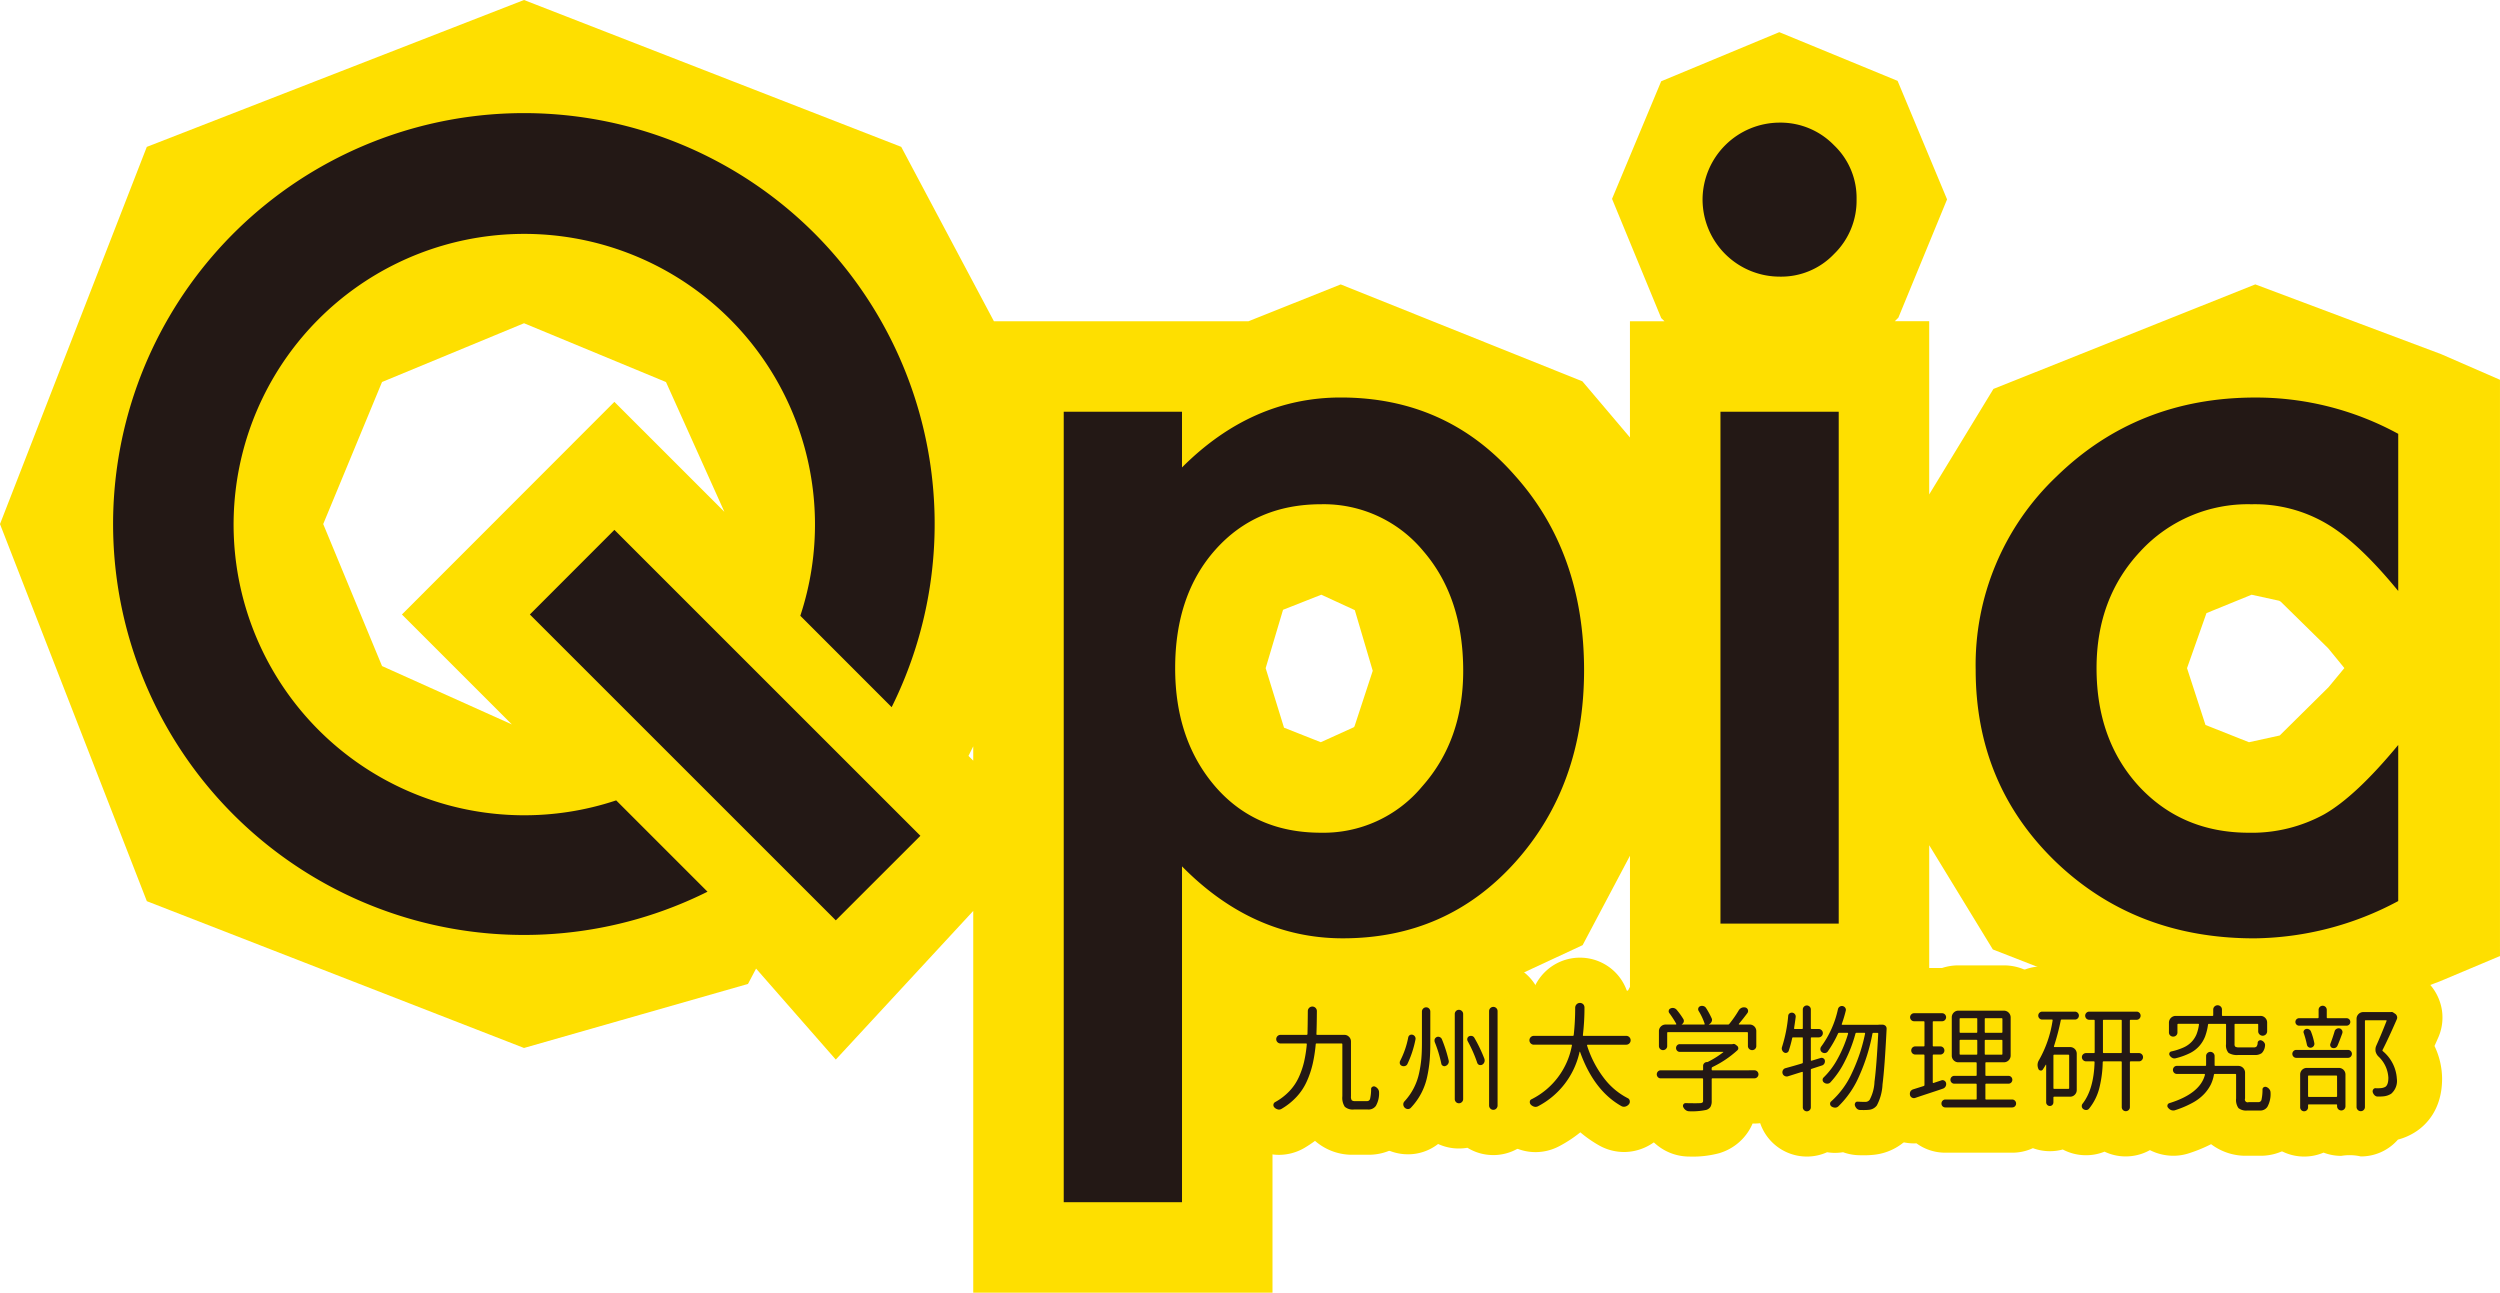
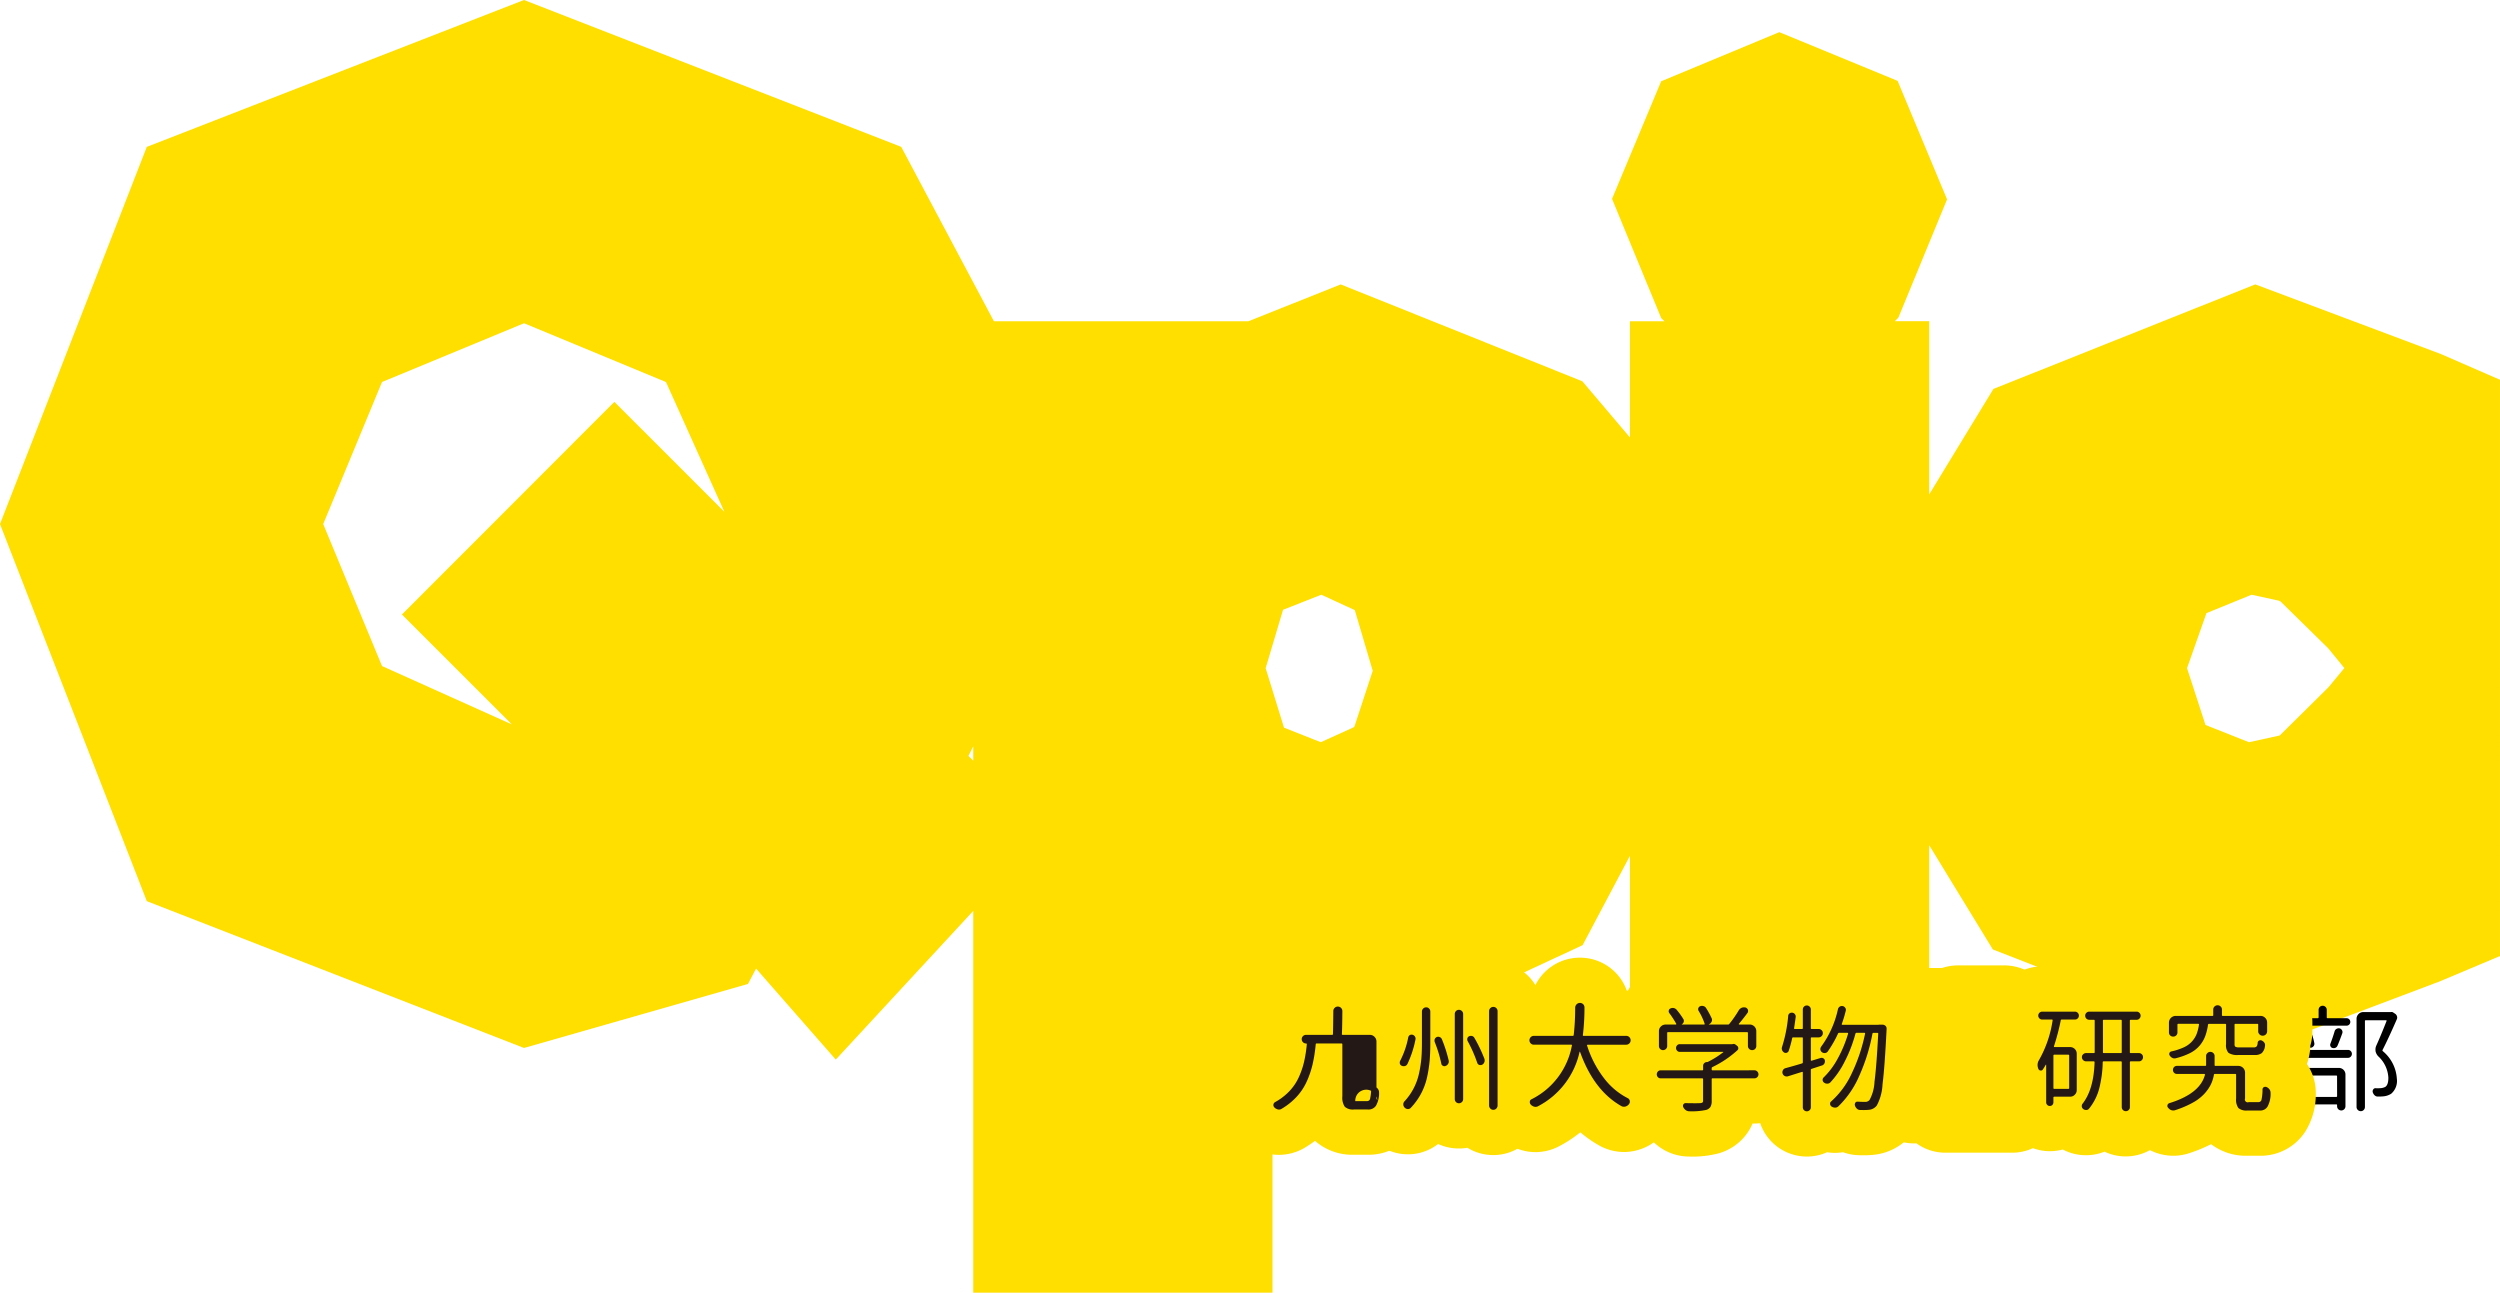
<svg xmlns="http://www.w3.org/2000/svg" width="442.045" height="228.567" viewBox="0 0 442.045 228.567">
  <defs>
    <style>
      .cls-1 {
        fill: #fedf00;
      }

      .cls-2 {
        fill: #231815;
      }
    </style>
  </defs>
  <title>qpic_logo</title>
  <g id="レイヤー_2" data-name="レイヤー 2">
    <g id="ヘッダーテキスト">
      <path class="cls-1" d="M172.087,228.567v-67.5l-24.305,26.286-14.093-16.09-1.432,2.716L92.653,185.3,25.965,159.346,0,92.663,25.958,25.971,92.653,0l66.7,25.969L175.74,56.8h45.021l16.3-6.511,42.729,17.133,8.415,9.93V56.8h6.1l-.574-.56-8.693-21.077,8.69-20.792,20.883-8.684L335.53,14.3l8.746,20.953-8.611,20.917-.636.628h6.089V87.421l11.359-18.653,46.3-18.483,32.865,12.336,10.4,4.533V169.043l-10.635,4.478-32.83,12.39L352.37,167.879l-11.25-18.428v29.859H288.208v-28l-8.371,15.809-40.4,18.788L225,180.476v48.092Zm0-94.066v-2.535l-.842,1.693.842.842Zm217.882-6.316,7.688,3.054,5.439-1.193,8.617-8.521,2.814-3.4-2.862-3.5-8.387-8.237-.282-.165-4.874-1.066-7.979,3.253-3.437,9.734,3.264,10.042ZM233.628,105.156l-6.763,2.667-3.074,10.32,3.246,10.524,6.5,2.571,5.824-2.64.14-.16,3.224-9.829-3.17-10.725-5.924-2.729Zm-140.975-48L67.55,67.545l-10.4,25.117,10.4,25.109L90.51,128.094,71.067,108.655l37.566-37.6,19.452,19.449L117.76,67.553l-25.107-10.4Z" />
-       <path class="cls-2" d="M237.064,70.285q-15.705,0-28.065,12.366V72.8H188.087V212.567H209V153.187q12.542,12.725,28.441,12.724,18.387,0,30.482-13.467,12.163-13.571,12.17-33.921,0-20.819-12.266-34.483Q255.736,70.286,237.064,70.285Zm14.4,68.774a22.661,22.661,0,0,1-17.931,8.18q-11.524,0-18.588-8.092-7.16-8.262-7.155-21,0-13,7.155-20.995t18.682-7.992a22.838,22.838,0,0,1,18.033,8.271q7.061,8.176,7.061,21.183Q258.722,130.88,251.465,139.059ZM324.286,25.681a12.849,12.849,0,0,1,3.99,9.569,13.162,13.162,0,0,1-3.99,9.669,12.888,12.888,0,0,1-9.577,3.995,13.655,13.655,0,0,1-13.665-13.755,13.662,13.662,0,0,1,13.573-13.476A13.17,13.17,0,0,1,324.286,25.681ZM304.208,72.8h20.911v90.515H304.208Zm74.3,24.631q-7.8,8.262-7.8,20.716,0,12.739,7.527,20.916,7.625,8.176,19.425,8.18a26.627,26.627,0,0,0,13.289-3.251q5.578-3.167,13.1-12.269v27.6a54.9,54.9,0,0,1-25.465,6.594q-21,0-35.124-13.567-14.122-13.653-14.125-33.915a45.9,45.9,0,0,1,14.313-34.2q14.3-13.94,35.132-13.943a52.46,52.46,0,0,1,25.27,6.418v27.786q-7.157-8.74-12.824-11.99a24.977,24.977,0,0,0-13.1-3.342A25.835,25.835,0,0,0,378.508,97.427ZM144.034,41.283a72.768,72.768,0,0,1,13.627,83.757L141.51,108.88a51.4,51.4,0,1,0-32.559,32.641L125.1,157.67A72.658,72.658,0,1,1,144.034,41.283ZM93.691,108.65l54.094,54.082,14.959-14.947L108.638,93.691Z" />
      <g>
        <g>
          <path d="M239.637,194.695h2.1a.527.527,0,0,0,.521-.42,7.515,7.515,0,0,0,.18-1.742.441.441,0,0,1,.25-.38.49.49,0,0,1,.451-.02,1.216,1.216,0,0,1,.521.44.937.937,0,0,1,.18.541,4.428,4.428,0,0,1-.561,2.423,1.593,1.593,0,0,1-1.442.641h-2.423a2.153,2.153,0,0,1-1.632-.481,2.892,2.892,0,0,1-.431-1.862v-9.191c0-.093-.054-.14-.16-.14h-4.385c-.107,0-.161.047-.161.14a26.632,26.632,0,0,1-.541,3.484,16.7,16.7,0,0,1-1.031,3.063,10.108,10.108,0,0,1-1.8,2.733,11.694,11.694,0,0,1-2.693,2.153.913.913,0,0,1-.44.12.71.71,0,0,1-.22-.04,1.244,1.244,0,0,1-.581-.341.592.592,0,0,1,.12-.941,10.393,10.393,0,0,0,2.493-1.9,8.986,8.986,0,0,0,1.672-2.443,14.391,14.391,0,0,0,.951-2.744,22.936,22.936,0,0,0,.491-3.144.124.124,0,0,0-.14-.14h-4.506a.761.761,0,1,1,0-1.522h4.606a.146.146,0,0,0,.16-.14q.04-1.5.06-4.045a.811.811,0,0,1,.23-.581.8.8,0,0,1,1.142,0,.811.811,0,0,1,.23.581q-.021,2.783-.08,4.025c-.014.107.033.16.14.16h4.786a1.127,1.127,0,0,1,.841.351,1.151,1.151,0,0,1,.341.831v9.692a1.11,1.11,0,0,0,.14.691A.885.885,0,0,0,239.637,194.695Z" />
-           <path d="M249,183.441a.631.631,0,0,1,.28-.42.637.637,0,0,1,.321-.08.669.669,0,0,1,.16.02.724.724,0,0,1,.43.32.679.679,0,0,1,.09.521,18.355,18.355,0,0,1-1.422,4.326.659.659,0,0,1-.42.36.947.947,0,0,1-.26.04.711.711,0,0,1-.32-.08.541.541,0,0,1-.34-.381.987.987,0,0,1-.02-.2.594.594,0,0,1,.08-.3A15.393,15.393,0,0,0,249,183.441Zm2.423-4.565a.735.735,0,0,1,.22-.541.723.723,0,0,1,.53-.22.693.693,0,0,1,.521.22.755.755,0,0,1,.21.541v5.567q0,1.7-.11,3.034a23.36,23.36,0,0,1-.441,2.894,11.389,11.389,0,0,1-1.061,2.954,11.512,11.512,0,0,1-1.852,2.573.675.675,0,0,1-.541.2.845.845,0,0,1-.771-.8.765.765,0,0,1,.21-.561,10.507,10.507,0,0,0,1.632-2.323,10.663,10.663,0,0,0,.951-2.664,20.8,20.8,0,0,0,.4-2.583q.1-1.181.1-2.723Zm2.263,5.367a.817.817,0,0,1-.04-.261.947.947,0,0,1,.04-.26.786.786,0,0,1,.36-.36.673.673,0,0,1,.521.01.712.712,0,0,1,.38.37,24.517,24.517,0,0,1,1.2,3.745.77.77,0,0,1-.07.581.853.853,0,0,1-.45.4.5.5,0,0,1-.22.06.563.563,0,0,1-.281-.08.5.5,0,0,1-.28-.4A22.747,22.747,0,0,0,253.683,184.242Zm3.544-4.946a.729.729,0,0,1,.21-.521.69.69,0,0,1,.521-.22.723.723,0,0,1,.531.22.711.711,0,0,1,.22.521v15.039a.711.711,0,0,1-.22.521.725.725,0,0,1-.531.22.692.692,0,0,1-.521-.22.729.729,0,0,1-.21-.521Zm2.283,4.786a.591.591,0,0,1-.08-.3.906.906,0,0,1,.02-.18.608.608,0,0,1,.32-.38.855.855,0,0,1,.3-.06,1.369,1.369,0,0,1,.22.02.683.683,0,0,1,.4.32,25.726,25.726,0,0,1,1.782,3.725,1.012,1.012,0,0,1,.04.28.848.848,0,0,1-.46.761.708.708,0,0,1-.28.06.751.751,0,0,1-.24-.04.6.6,0,0,1-.34-.381A23.85,23.85,0,0,0,259.51,184.082Zm3.785-5.286a.737.737,0,0,1,.22-.541.749.749,0,0,1,1.061,0,.737.737,0,0,1,.22.541v16.68a.746.746,0,0,1-.22.531.726.726,0,0,1-1.061,0,.746.746,0,0,1-.22-.531Z" />
          <path d="M288.1,183.391a.781.781,0,0,1-.551,1.332h-6.828a.108.108,0,0,0-.08.05.081.081,0,0,0-.02.09,18.65,18.65,0,0,0,3.124,5.947,12.328,12.328,0,0,0,4.065,3.364.611.611,0,0,1,.36.47.718.718,0,0,1-.14.591,1.21,1.21,0,0,1-.621.42.914.914,0,0,1-.721-.08q-4.866-2.743-7.309-9.592c0-.013-.01-.02-.03-.02a.069.069,0,0,0-.05.02,14.287,14.287,0,0,1-7.369,9.632,1.015,1.015,0,0,1-.42.1.944.944,0,0,1-.26-.04,1.318,1.318,0,0,1-.6-.38.668.668,0,0,1-.15-.511.477.477,0,0,1,.291-.41,13.3,13.3,0,0,0,7.149-9.512c.026-.093-.007-.14-.1-.14h-6.628a.781.781,0,0,1,0-1.562h6.869a.157.157,0,0,0,.18-.14,43.483,43.483,0,0,0,.26-4.866.867.867,0,0,1,.26-.581.822.822,0,0,1,1.162,0,.805.805,0,0,1,.22.561,40.875,40.875,0,0,1-.28,4.886q-.021.14.12.14h7.549A.752.752,0,0,1,288.1,183.391Z" />
          <path d="M310.208,189.248a.7.7,0,0,1,.51.21.7.7,0,0,1,0,1,.7.7,0,0,1-.51.21H302.8c-.094,0-.14.053-.14.16v3.845a2.018,2.018,0,0,1-.22,1.041,1.345,1.345,0,0,1-.761.541,12.179,12.179,0,0,1-2.983.24,1.052,1.052,0,0,1-.631-.21,1.277,1.277,0,0,1-.431-.531.475.475,0,0,1,.02-.48.447.447,0,0,1,.4-.22q1,.02,1.662.02.6,0,.9-.02a.756.756,0,0,0,.41-.11.382.382,0,0,0,.11-.311v-3.8q0-.16-.14-.16h-7.349a.663.663,0,0,1-.5-.21.726.726,0,0,1,0-1,.663.663,0,0,1,.5-.21H301a.124.124,0,0,0,.14-.14v-.641a.655.655,0,0,1,.2-.481.679.679,0,0,1,.5-.2.353.353,0,0,0,.16-.04,16.2,16.2,0,0,0,2.684-1.682c.026-.013.037-.03.03-.05a.046.046,0,0,0-.05-.03h-7.649a.622.622,0,0,1-.471-.2.7.7,0,0,1,0-.961.624.624,0,0,1,.471-.2H306.3a.183.183,0,0,0,.08-.02.663.663,0,0,1,.16-.02.558.558,0,0,1,.34.12l.26.2a.556.556,0,0,1,.22.4.458.458,0,0,1-.16.4,18.176,18.176,0,0,1-4.405,2.964.244.244,0,0,0-.14.22v.22a.124.124,0,0,0,.14.14ZM294.93,182.5c-.094,0-.14.053-.14.16v2.3a.681.681,0,0,1-.22.511.731.731,0,0,1-.521.21.717.717,0,0,1-.721-.721V182.34a1.125,1.125,0,0,1,.351-.841,1.152,1.152,0,0,1,.831-.34h1.8a.08.08,0,0,0,.08-.04.13.13,0,0,0,0-.1,17.562,17.562,0,0,0-1.221-1.882.515.515,0,0,1-.1-.46.489.489,0,0,1,.3-.361.863.863,0,0,1,.591-.07.907.907,0,0,1,.51.311,13.162,13.162,0,0,1,1.182,1.642.627.627,0,0,1,.05.521.725.725,0,0,1-.331.4.02.02,0,0,0,0,.04h3.945a.1.1,0,0,0,.09-.05.09.09,0,0,0,.01-.09,10.858,10.858,0,0,0-1.062-2.263.584.584,0,0,1-.06-.491.539.539,0,0,1,.341-.351.753.753,0,0,1,.3-.06,1.031,1.031,0,0,1,.28.04.833.833,0,0,1,.46.36,14.526,14.526,0,0,1,.961,1.762.682.682,0,0,1,0,.641.859.859,0,0,1-.481.46c0,.027.007.04.02.04h3.364a.269.269,0,0,0,.24-.12,20.31,20.31,0,0,0,1.682-2.423,1.171,1.171,0,0,1,.541-.441,1.137,1.137,0,0,1,.361-.06,1.1,1.1,0,0,1,.3.04.634.634,0,0,1,.32.961q-.741,1-1.522,1.922a.086.086,0,0,0,0,.08.064.064,0,0,0,.06.04h1.842a1.163,1.163,0,0,1,1.182,1.182v2.6a.719.719,0,0,1-.21.531.707.707,0,0,1-.521.21.741.741,0,0,1-.531-.21.7.7,0,0,1-.22-.531V182.66q0-.16-.14-.16Z" />
          <path d="M322.672,187.526a.827.827,0,0,1-.11.551.718.718,0,0,1-.451.331l-1.782.581a.186.186,0,0,0-.14.2V195.8a.671.671,0,0,1-.21.491.7.7,0,0,1-1,0,.673.673,0,0,1-.21-.491v-6.167a.1.1,0,0,0-.14-.1q-.16.04-2.5.781a.77.77,0,0,1-.581-.07.694.694,0,0,1-.36-.451.739.739,0,0,1,.07-.57.7.7,0,0,1,.451-.351q1.761-.48,2.923-.841a.185.185,0,0,0,.14-.2v-4.265a.124.124,0,0,0-.14-.14h-1.562a.157.157,0,0,0-.18.14,20.96,20.96,0,0,1-.621,2.263.54.54,0,0,1-.351.32.531.531,0,0,1-.47-.06.765.765,0,0,1-.341-.42.573.573,0,0,1-.06-.26.814.814,0,0,1,.04-.26,25.392,25.392,0,0,0,1.1-5.527.568.568,0,0,1,.24-.44.688.688,0,0,1,.951.15.673.673,0,0,1,.13.511q-.1.8-.28,1.942-.021.16.12.16h1.281q.14,0,.14-.16v-3.3a.673.673,0,0,1,.21-.491.7.7,0,0,1,1,0,.671.671,0,0,1,.21.491v3.3a.141.141,0,0,0,.16.16h1.222a.729.729,0,0,1,.521.21.691.691,0,0,1,.22.521.723.723,0,0,1-.22.531.711.711,0,0,1-.521.22h-1.222q-.16,0-.16.14v3.885a.1.1,0,0,0,.05.09.089.089,0,0,0,.09.01l1.582-.48a.579.579,0,0,1,.491.06A.549.549,0,0,1,322.672,187.526Zm9.492-6.328a.018.018,0,0,1,.02-.02h.7a.835.835,0,0,1,.521.22.669.669,0,0,1,.18.46v.1q-.341,6.849-.721,9.782a8.819,8.819,0,0,1-1,3.714,1.939,1.939,0,0,1-1.422.781,8.955,8.955,0,0,1-.941.04q-.281,0-.611-.01a.837.837,0,0,1-.571-.24,1.273,1.273,0,0,1-.34-.571.579.579,0,0,1,.08-.47.411.411,0,0,1,.4-.19q.761.04,1.362.04a.948.948,0,0,0,.761-.36,7.384,7.384,0,0,0,.861-3.2q.36-2.663.661-8.51,0-.14-.16-.14h-.681a.173.173,0,0,0-.18.14,33.007,33.007,0,0,1-2.313,7.419,16.7,16.7,0,0,1-3.734,5.457.837.837,0,0,1-.581.21,1.177,1.177,0,0,1-.621-.21.568.568,0,0,1-.24-.44.516.516,0,0,1,.2-.46,15.134,15.134,0,0,0,3.654-5,30.394,30.394,0,0,0,2.333-6.979q.02-.14-.12-.14h-1.382a.185.185,0,0,0-.2.14,24.684,24.684,0,0,1-1.842,4.816,15.749,15.749,0,0,1-2.6,3.814.747.747,0,0,1-.551.22.862.862,0,0,1-.571-.2.559.559,0,0,1-.24-.431.549.549,0,0,1,.16-.45,13.545,13.545,0,0,0,2.523-3.384,22.17,22.17,0,0,0,1.822-4.385.162.162,0,0,0-.03-.1.105.105,0,0,0-.09-.04H325.2a.207.207,0,0,0-.2.12,19.784,19.784,0,0,1-1.822,3.184.659.659,0,0,1-.481.271.745.745,0,0,1-.541-.15.649.649,0,0,1-.28-.561.721.721,0,0,1,.14-.42,17.449,17.449,0,0,0,2.964-6.608.713.713,0,0,1,1.3-.25.625.625,0,0,1,.08.531,22.6,22.6,0,0,1-.7,2.323.1.1,0,0,0,.01.1.105.105,0,0,0,.09.04Z" />
          <path d="M343.265,191.03a.6.6,0,0,1,.531.05.648.648,0,0,1,.311.45.854.854,0,0,1-.561.961q-.4.14-1.241.42t-1.332.44q-.491.16-1.151.38t-1.182.4a.684.684,0,0,1-.581-.06.661.661,0,0,1-.34-.461.991.991,0,0,1-.021-.2.922.922,0,0,1,.1-.42.893.893,0,0,1,.5-.38q.961-.3,1.842-.581a.186.186,0,0,0,.14-.2v-5.206q0-.16-.14-.16H338.66a.721.721,0,1,1,0-1.442h1.482a.124.124,0,0,0,.14-.14v-4.145q0-.16-.14-.16h-1.682a.7.7,0,0,1-.511-.21.7.7,0,0,1,0-1,.694.694,0,0,1,.511-.21h4.926a.693.693,0,0,1,.511.21.7.7,0,0,1,0,1,.7.7,0,0,1-.511.21h-1.5c-.094,0-.14.053-.14.16v4.145a.124.124,0,0,0,.14.14h1.2a.721.721,0,1,1,0,1.442h-1.2c-.094,0-.14.053-.14.16v4.766a.112.112,0,0,0,.04.08.09.09,0,0,0,.1.02Zm7.789,3.244a.124.124,0,0,0,.141.14h4.586a.662.662,0,0,1,.5.21.7.7,0,0,1,.2.5.662.662,0,0,1-.2.49.679.679,0,0,1-.5.2H343.966a.656.656,0,0,1-.481-.2.667.667,0,0,1-.2-.49.7.7,0,0,1,.2-.5.64.64,0,0,1,.481-.21h5.387c.105,0,.16-.047.16-.14v-2.5a.142.142,0,0,0-.16-.16h-3.8a.654.654,0,0,1-.481-.2.7.7,0,0,1,0-.981.656.656,0,0,1,.481-.2h3.8a.142.142,0,0,0,.16-.16v-2.1c0-.093-.055-.14-.16-.14h-3.064a1.127,1.127,0,0,1-.841-.35,1.152,1.152,0,0,1-.34-.831v-6.769a1.152,1.152,0,0,1,.34-.831,1.127,1.127,0,0,1,.841-.35h8.05a1.2,1.2,0,0,1,1.182,1.181v6.769a1.2,1.2,0,0,1-1.182,1.181h-3.145a.124.124,0,0,0-.141.14v2.1q0,.16.141.16h3.945a.654.654,0,0,1,.48.2.7.7,0,0,1,0,.981.652.652,0,0,1-.48.2h-3.945c-.094,0-.141.054-.141.16Zm-4.4-14.238q-.16,0-.16.14v2.283a.141.141,0,0,0,.16.16h2.823q.141,0,.141-.16v-2.283a.124.124,0,0,0-.141-.14Zm0,3.825a.142.142,0,0,0-.16.16v2.323q0,.14.16.14h2.823a.124.124,0,0,0,.141-.14v-2.323c0-.106-.047-.16-.141-.16Zm7.268-1.241q.141,0,.141-.16v-2.283a.124.124,0,0,0-.141-.14h-2.842a.124.124,0,0,0-.141.14v2.283q0,.16.141.16Zm0,3.865a.124.124,0,0,0,.141-.14v-2.323c0-.106-.047-.16-.141-.16h-2.842c-.094,0-.141.054-.141.16v2.323a.124.124,0,0,0,.141.14Z" />
          <path d="M361.1,180.277a.7.7,0,0,1,0-1.4h5.787a.7.7,0,0,1,0,1.4H364.54a.147.147,0,0,0-.16.141,40.657,40.657,0,0,1-1.2,4.565.126.126,0,0,0,.01.11.1.1,0,0,0,.091.05h2.743a1.163,1.163,0,0,1,1.182,1.182v6.408a1.154,1.154,0,0,1-.341.831,1.128,1.128,0,0,1-.841.35h-2.783c-.107,0-.161.047-.161.141v.841a.658.658,0,0,1-.18.471.6.6,0,0,1-.45.19.629.629,0,0,1-.461-.19.639.639,0,0,1-.19-.471v-6.588a.046.046,0,0,0-.03-.05c-.02-.006-.036,0-.05.03-.214.36-.38.627-.5.8a.384.384,0,0,1-.42.2.448.448,0,0,1-.381-.3,1.769,1.769,0,0,1-.14-.681,1.612,1.612,0,0,1,.24-.841,20.183,20.183,0,0,0,2.423-7.048c.013-.093-.027-.141-.12-.141Zm4.606,12.255c.106,0,.16-.047.16-.14v-5.747a.142.142,0,0,0-.16-.16h-2.463a.142.142,0,0,0-.161.16v5.747q0,.14.161.14Zm12.5-6.328a.717.717,0,0,1,.721.721.73.73,0,0,1-.21.521.68.68,0,0,1-.511.22h-1.442c-.106,0-.16.047-.16.14v7.93a.718.718,0,0,1-.21.531.725.725,0,0,1-1.021,0,.722.722,0,0,1-.21-.531v-7.93c0-.093-.054-.14-.16-.14h-3.044a.146.146,0,0,0-.16.14,20.427,20.427,0,0,1-.591,4.546,9.469,9.469,0,0,1-1.832,3.685.619.619,0,0,1-.48.23.83.83,0,0,1-.541-.17.649.649,0,0,1-.26-.541.634.634,0,0,1,.14-.4q1.983-2.543,2.123-7.349c0-.093-.054-.14-.16-.14h-1.342a.753.753,0,0,1-.741-.741.678.678,0,0,1,.221-.511.728.728,0,0,1,.521-.21h1.361a.141.141,0,0,0,.16-.161v-5.586c0-.093-.053-.14-.16-.14h-.8a.721.721,0,1,1,0-1.442H377.8a.671.671,0,0,1,.49.21.726.726,0,0,1,0,1.021.672.672,0,0,1-.49.21h-1.042c-.106,0-.16.047-.16.14v5.586a.142.142,0,0,0,.16.161Zm-6.368-.161c0,.107.047.161.141.161h3.023a.142.142,0,0,0,.16-.161v-5.586c0-.093-.054-.14-.16-.14h-3.023a.124.124,0,0,0-.141.14Z" />
          <path d="M397.609,194.875h1.741a.525.525,0,0,0,.521-.411,8.09,8.09,0,0,0,.18-1.852.447.447,0,0,1,.24-.38.548.548,0,0,1,.48-.02,1.228,1.228,0,0,1,.521.42.959.959,0,0,1,.181.561,4.654,4.654,0,0,1-.561,2.523,1.5,1.5,0,0,1-1.382.641h-2.143a2.2,2.2,0,0,1-1.592-.431,2.518,2.518,0,0,1-.411-1.692v-4.185a.142.142,0,0,0-.16-.161h-3.584a.157.157,0,0,0-.181.14,6.4,6.4,0,0,1-.55,1.742,7.2,7.2,0,0,1-1.151,1.642,8.121,8.121,0,0,1-2.062,1.572,17.3,17.3,0,0,1-3.084,1.312.911.911,0,0,1-.32.06,1.134,1.134,0,0,1-.36-.06,1.163,1.163,0,0,1-.562-.421.443.443,0,0,1-.14-.32.691.691,0,0,1,.02-.16.487.487,0,0,1,.341-.34q5.426-1.682,6.288-5.026a.186.186,0,0,0-.03-.09.1.1,0,0,0-.09-.05h-4.847a.66.66,0,0,1-.5-.21.726.726,0,0,1,0-1,.66.66,0,0,1,.5-.21h5.007c.106,0,.16-.047.16-.14v-1.6a.713.713,0,0,1,.22-.521.749.749,0,0,1,1.062,0,.713.713,0,0,1,.22.521v1.6q0,.14.161.14h4.045a1.195,1.195,0,0,1,1.181,1.181v4.586a.494.494,0,0,0,.642.641Zm-4-13.7q0-.14-.161-.14H390.6a.157.157,0,0,0-.181.14,9.89,9.89,0,0,1-.521,2.1,5.67,5.67,0,0,1-.991,1.642,5.461,5.461,0,0,1-1.682,1.292,12.028,12.028,0,0,1-2.533.911.8.8,0,0,1-.581-.06,1.153,1.153,0,0,1-.461-.42.454.454,0,0,1-.06-.431.429.429,0,0,1,.32-.291,10.92,10.92,0,0,0,2.213-.721,4.489,4.489,0,0,0,1.441-1.031,4.382,4.382,0,0,0,.831-1.312,7.393,7.393,0,0,0,.421-1.682q.019-.14-.12-.14h-3.545a.124.124,0,0,0-.14.14v1.382a.7.7,0,0,1-.221.53.775.775,0,0,1-1.062,0,.7.7,0,0,1-.22-.53v-1.742a1.2,1.2,0,0,1,1.182-1.182H391.2a.124.124,0,0,0,.14-.14v-.981a.721.721,0,0,1,.23-.541.775.775,0,0,1,1.082,0,.72.72,0,0,1,.229.541v.981a.124.124,0,0,0,.141.14h6.668a1.125,1.125,0,0,1,.841.351,1.151,1.151,0,0,1,.341.831v1.542a.787.787,0,0,1-.781.781.783.783,0,0,1-.561-.23.736.736,0,0,1-.24-.55v-1.182a.124.124,0,0,0-.141-.14h-3.9a.124.124,0,0,0-.141.14v3.444a.565.565,0,0,0,.15.47,1.418,1.418,0,0,0,.711.11h2.563a.619.619,0,0,0,.471-.16,1.157,1.157,0,0,0,.189-.661.5.5,0,0,1,.251-.381.487.487,0,0,1,.45-.02,1.021,1.021,0,0,1,.48.391.735.735,0,0,1,.12.571,2.1,2.1,0,0,1-.561,1.262,1.925,1.925,0,0,1-1.262.34h-2.883a2.807,2.807,0,0,1-1.753-.38,2.021,2.021,0,0,1-.43-1.522Z" />
          <path d="M406.027,187.045a.664.664,0,0,1-.5-.21.7.7,0,0,1,0-.981.664.664,0,0,1,.5-.21h9.151a.641.641,0,0,1,.48.21.7.7,0,0,1,0,.981.641.641,0,0,1-.48.21Zm8.891-7.009a.661.661,0,1,1,0,1.322h-8.39a.661.661,0,1,1,0-1.322h3.283a.141.141,0,0,0,.16-.16v-1.321a.721.721,0,1,1,1.442,0v1.321a.141.141,0,0,0,.16.16Zm-7.009,16.25a.7.7,0,0,1-1,0,.688.688,0,0,1-.2-.491v-5.787a1.163,1.163,0,0,1,1.182-1.181h5.646a1.162,1.162,0,0,1,1.182,1.181v5.627a.741.741,0,0,1-1.481,0v-.22c0-.093-.04-.14-.12-.14H408.25a.124.124,0,0,0-.141.14v.38A.688.688,0,0,1,407.909,196.287Zm1.3-11.864a.657.657,0,0,1-.1.521.686.686,0,0,1-.44.3.586.586,0,0,1-.481-.09.661.661,0,0,1-.28-.41,16.353,16.353,0,0,0-.561-2.062.491.491,0,0,1,.03-.461.581.581,0,0,1,.37-.28.769.769,0,0,1,.531.07.717.717,0,0,1,.351.411A11.221,11.221,0,0,1,409.21,184.422Zm4.025,5.907q0-.16-.141-.16h-4.826a.142.142,0,0,0-.16.16v3.464a.142.142,0,0,0,.16.161H413.1c.094,0,.141-.053.141-.161Zm.08-5.447a.679.679,0,0,1-.351.38.724.724,0,0,1-.53.04.513.513,0,0,1-.351-.28.576.576,0,0,1-.03-.46q.42-1.1.741-2.183a.7.7,0,0,1,.34-.451.781.781,0,0,1,.561-.09.671.671,0,0,1,.421.34.644.644,0,0,1,.04.541Q413.656,184.1,413.316,184.883Zm9.432-5.927a.382.382,0,0,1,.12-.02.5.5,0,0,1,.28.08l.36.24a.769.769,0,0,1,.32.44.6.6,0,0,1,.04.22.753.753,0,0,1-.061.3q-1.522,3.485-2.522,5.427a.175.175,0,0,0,.04.22,6.853,6.853,0,0,1,2.482,4.866,2.983,2.983,0,0,1-1,2.663,3.069,3.069,0,0,1-1.342.46c-.267.027-.594.04-.98.04a.77.77,0,0,1-.591-.21,1.227,1.227,0,0,1-.351-.571.587.587,0,0,1,.09-.48.472.472,0,0,1,.411-.22,2.445,2.445,0,0,0,.3.02c.174,0,.347-.007.521-.02a2.12,2.12,0,0,0,.881-.22q.561-.341.562-1.622a5.513,5.513,0,0,0-1.782-3.785,1.908,1.908,0,0,1-.48-.881,3.014,3.014,0,0,1-.021-.34,1.63,1.63,0,0,1,.141-.661q.841-1.863,1.822-4.365a.1.1,0,0,0-.1-.14h-3.564a.141.141,0,0,0-.16.16v15.178a.731.731,0,0,1-.21.521.694.694,0,0,1-.521.22.724.724,0,0,1-.531-.22.713.713,0,0,1-.22-.521v-15.6a1.195,1.195,0,0,1,1.181-1.181h4.887Z" />
        </g>
        <g>
          <path class="cls-1" d="M226.141,204.2a8.655,8.655,0,0,1-2.445-.355,9.278,9.278,0,0,1-4.013-2.369,8.6,8.6,0,0,1-.02-12.149,8.767,8.767,0,0,1,4.283-13.992,8.875,8.875,0,0,1,1.744-2.641,8.8,8.8,0,0,1,12.7-.018,8.91,8.91,0,0,1,1.745,2.631,9.2,9.2,0,0,1,6.743,8.857v.894a9.216,9.216,0,0,1,3.438,3.073,8.91,8.91,0,0,1,1.527,4.984,12.222,12.222,0,0,1-1.854,6.785,9.522,9.522,0,0,1-8.148,4.279h-2.423a9.974,9.974,0,0,1-6.9-2.453,20.6,20.6,0,0,1-1.87,1.243l-.236.134A8.953,8.953,0,0,1,226.141,204.2Z" />
          <path class="cls-1" d="M264.045,204.237a8.653,8.653,0,0,1-4.576-1.291,8.879,8.879,0,0,1-1.512.129,8.7,8.7,0,0,1-3.675-.8,8.631,8.631,0,0,1-5.333,1.827l-.545-.017a8.83,8.83,0,0,1-7.743-11.84,8.693,8.693,0,0,1-.846-2.009l-.134-.553a9,9,0,0,1-.185-1.813,8.616,8.616,0,0,1,1.039-4.1,7.629,7.629,0,0,0,.631-1.958,8.691,8.691,0,0,1,2.375-4.389,8.763,8.763,0,0,1,12.153-6.573,8.874,8.874,0,0,1,4.61.022A8.754,8.754,0,0,1,272.8,178.8v16.68a8.769,8.769,0,0,1-8.75,8.761Z" />
          <path class="cls-1" d="M271.513,203.716a8.936,8.936,0,0,1-2.474-.353,9.388,9.388,0,0,1-4.254-2.629l-.328-.376a8.633,8.633,0,0,1-1.913-6.4,8.478,8.478,0,0,1,1.846-4.492,8.783,8.783,0,0,1,6.667-14.307,8.886,8.886,0,0,1,2.068-3.245,8.822,8.822,0,0,1,12.475,0l.247.258a8.833,8.833,0,0,1,1.8,2.987,8.78,8.78,0,0,1,6.726,14.307,8.656,8.656,0,0,1,1.67,3.745,8.765,8.765,0,0,1-1.669,6.9l-.14.176a9.184,9.184,0,0,1-4.682,3.076,8.8,8.8,0,0,1-2.4.332,8.992,8.992,0,0,1-4.288-1.1l-.1-.056a21.289,21.289,0,0,1-3.336-2.326,22.562,22.562,0,0,1-3.787,2.486l-.393.192A8.958,8.958,0,0,1,271.513,203.716Z" />
          <path class="cls-1" d="M298.694,204.5a9.021,9.021,0,0,1-5.326-1.733,9.294,9.294,0,0,1-3.037-3.738,8.619,8.619,0,0,1-.436-1.2,8.74,8.74,0,0,1-4.371-11,8.781,8.781,0,0,1-.2-1.863V182.34a9.094,9.094,0,0,1,2.018-5.749,8.541,8.541,0,0,1,4.662-5.536,8.86,8.86,0,0,1,5.72-.613l.03.007a8.712,8.712,0,0,1,3.179-.6,9.028,9.028,0,0,1,2.446.339l.37.114a8.823,8.823,0,0,1,1.169.486l.554-.208a9.125,9.125,0,0,1,5.356-.132l.386.119a8.564,8.564,0,0,1,5.438,5.453,8.879,8.879,0,0,1,.293,1.124,9.132,9.132,0,0,1,1.6,5.19v2.6a8.9,8.9,0,0,1-.2,1.881,8.719,8.719,0,0,1-8.141,11.846h-.319a9.089,9.089,0,0,1-.62,1.21,9.261,9.261,0,0,1-5.062,3.966l-.232.074A18.179,18.179,0,0,1,298.694,204.5Z" />
          <path class="cls-1" d="M319.478,204.5a8.724,8.724,0,0,1-8.665-7.8,8.752,8.752,0,0,1-3.367-4.874,8.658,8.658,0,0,1-.089-4.12,8.634,8.634,0,0,1-.315-2.3,8.807,8.807,0,0,1,.456-2.806l.06-.17a17.559,17.559,0,0,0,.668-3.633,13.466,13.466,0,0,1,11.252-9.021,8.686,8.686,0,0,1,3.239.621,8.712,8.712,0,0,1,9.79,2.783h.378l.526.017a8.9,8.9,0,0,1,5.368,2.277l.579.582a8.68,8.68,0,0,1,2.227,5.8l-.01.5c-.24,4.821-.494,8.228-.777,10.413-.464,3.573-1.215,5.775-2.581,7.546a9.91,9.91,0,0,1-6.91,3.874,16.668,16.668,0,0,1-1.807.087q-.395,0-.859-.014a8.86,8.86,0,0,1-2.756-.529,8.806,8.806,0,0,1-1.4.113l-.265,0a9.243,9.243,0,0,1-1.159-.111A8.69,8.69,0,0,1,319.478,204.5Z" />
          <path class="cls-1" d="M343.966,203.816a8.615,8.615,0,0,1-5.1-1.655q-.227.012-.454.012a8.724,8.724,0,0,1-8.538-6.991,8.889,8.889,0,0,1-.176-1.769,8.98,8.98,0,0,1,.956-4.019l.044-.078a8.8,8.8,0,0,1-.348-6.234,8.718,8.718,0,0,1,8.109-11.926H343.4a9.222,9.222,0,0,1,2.893-.46h8.05a9.2,9.2,0,0,1,9.182,9.181v6.769a9.261,9.261,0,0,1-.131,1.557,8.755,8.755,0,0,1,.43,2.718q0,.39-.034.775a8.759,8.759,0,0,1,.7,3.431,8.684,8.684,0,0,1-8.7,8.69Z" />
          <path class="cls-1" d="M375.874,204.477a8.7,8.7,0,0,1-3.756-.845,8.642,8.642,0,0,1-2.959.629l-.306.005a8.776,8.776,0,0,1-4.117-1.015,8.689,8.689,0,0,1-2.288.3A8.65,8.65,0,0,1,353.8,194.9V193.5a8.451,8.451,0,0,1-.8-1.52,9.737,9.737,0,0,1-.722-3.676,9.64,9.64,0,0,1,1.171-4.591,8.706,8.706,0,0,1,7.649-12.84h5.787a8.857,8.857,0,0,0,2.523,0H377.8a8.716,8.716,0,0,1,8.7,8.721,8.734,8.734,0,0,1-.607,3.214,8.749,8.749,0,0,1-1.295,10.053v2.873a8.719,8.719,0,0,1-8.721,8.741Z" />
          <path class="cls-1" d="M397.388,204.357a10.142,10.142,0,0,1-6.428-2.045,26.172,26.172,0,0,1-3.774,1.561,8.874,8.874,0,0,1-2.894.485,9.115,9.115,0,0,1-2.89-.471l-.127-.043a9.136,9.136,0,0,1-4.039-2.828,8.391,8.391,0,0,1-2.006-5.459,8.723,8.723,0,0,1,.237-2.015l.141-.513a8.518,8.518,0,0,1,.831-1.86,8.755,8.755,0,0,1-.215-1.52,8.523,8.523,0,0,1-.476-5.036,8.882,8.882,0,0,1-.238-2.051v-1.742a9.2,9.2,0,0,1,9.182-9.182h1.99a8.771,8.771,0,0,1,10.858,0h2.149a9.18,9.18,0,0,1,9.182,9.182v1.542a8.774,8.774,0,0,1-.365,2.517,8.681,8.681,0,0,1-.146,1.5,11.58,11.58,0,0,1-.455,1.757,8.967,8.967,0,0,1,1.566,5.059,12.438,12.438,0,0,1-1.819,6.83,9.4,9.4,0,0,1-8.123,4.334Z" />
-           <path class="cls-1" d="M407.409,204.5a8.7,8.7,0,0,1-8.7-8.7V191.05a8.713,8.713,0,0,1-.6-8.311,8.8,8.8,0,0,1-.238-2.042,8.656,8.656,0,0,1,6.819-8.467,8.732,8.732,0,0,1,10.8-.964,9.174,9.174,0,0,1,2.374-.311h4.428q.289-.02.579-.02a8.474,8.474,0,0,1,4.708,1.417l.37.247a8.815,8.815,0,0,1,3.463,4.535,8.569,8.569,0,0,1,.46,2.782,8.708,8.708,0,0,1-.709,3.456q-.363.831-.7,1.574a13.592,13.592,0,0,1,1.343,5.66v.124c0,5.491-2.88,8.21-4.6,9.342A10.6,10.6,0,0,1,424,201.5c-.08.091-.161.181-.245.269a8.669,8.669,0,0,1-6.32,2.71,8.848,8.848,0,0,0-3.455-.1,8.715,8.715,0,0,1-3.13-.577A8.715,8.715,0,0,1,407.409,204.5Z" />
        </g>
        <g>
-           <path class="cls-2" d="M239.637,194.695h2.1a.527.527,0,0,0,.521-.42,7.515,7.515,0,0,0,.18-1.742.441.441,0,0,1,.25-.38.49.49,0,0,1,.451-.02,1.216,1.216,0,0,1,.521.44.937.937,0,0,1,.18.541,4.428,4.428,0,0,1-.561,2.423,1.593,1.593,0,0,1-1.442.641h-2.423a2.153,2.153,0,0,1-1.632-.481,2.892,2.892,0,0,1-.431-1.862v-9.191c0-.093-.054-.14-.16-.14h-4.385c-.107,0-.161.047-.161.14a26.632,26.632,0,0,1-.541,3.484,16.7,16.7,0,0,1-1.031,3.063,10.108,10.108,0,0,1-1.8,2.733,11.694,11.694,0,0,1-2.693,2.153.913.913,0,0,1-.44.12.71.71,0,0,1-.22-.04,1.244,1.244,0,0,1-.581-.341.592.592,0,0,1,.12-.941,10.393,10.393,0,0,0,2.493-1.9,8.986,8.986,0,0,0,1.672-2.443,14.391,14.391,0,0,0,.951-2.744,22.936,22.936,0,0,0,.491-3.144.124.124,0,0,0-.14-.14h-4.506a.761.761,0,1,1,0-1.522h4.606a.146.146,0,0,0,.16-.14q.04-1.5.06-4.045a.811.811,0,0,1,.23-.581.8.8,0,0,1,1.142,0,.811.811,0,0,1,.23.581q-.021,2.783-.08,4.025c-.014.107.033.16.14.16h4.786a1.127,1.127,0,0,1,.841.351,1.151,1.151,0,0,1,.341.831v9.692a1.11,1.11,0,0,0,.14.691A.885.885,0,0,0,239.637,194.695Z" />
+           <path class="cls-2" d="M239.637,194.695h2.1a.527.527,0,0,0,.521-.42,7.515,7.515,0,0,0,.18-1.742.441.441,0,0,1,.25-.38.49.49,0,0,1,.451-.02,1.216,1.216,0,0,1,.521.44.937.937,0,0,1,.18.541,4.428,4.428,0,0,1-.561,2.423,1.593,1.593,0,0,1-1.442.641h-2.423a2.153,2.153,0,0,1-1.632-.481,2.892,2.892,0,0,1-.431-1.862v-9.191c0-.093-.054-.14-.16-.14h-4.385c-.107,0-.161.047-.161.14a26.632,26.632,0,0,1-.541,3.484,16.7,16.7,0,0,1-1.031,3.063,10.108,10.108,0,0,1-1.8,2.733,11.694,11.694,0,0,1-2.693,2.153.913.913,0,0,1-.44.12.71.71,0,0,1-.22-.04,1.244,1.244,0,0,1-.581-.341.592.592,0,0,1,.12-.941,10.393,10.393,0,0,0,2.493-1.9,8.986,8.986,0,0,0,1.672-2.443,14.391,14.391,0,0,0,.951-2.744,22.936,22.936,0,0,0,.491-3.144.124.124,0,0,0-.14-.14a.761.761,0,1,1,0-1.522h4.606a.146.146,0,0,0,.16-.14q.04-1.5.06-4.045a.811.811,0,0,1,.23-.581.8.8,0,0,1,1.142,0,.811.811,0,0,1,.23.581q-.021,2.783-.08,4.025c-.014.107.033.16.14.16h4.786a1.127,1.127,0,0,1,.841.351,1.151,1.151,0,0,1,.341.831v9.692a1.11,1.11,0,0,0,.14.691A.885.885,0,0,0,239.637,194.695Z" />
          <path class="cls-2" d="M249,183.441a.631.631,0,0,1,.28-.42.637.637,0,0,1,.321-.08.669.669,0,0,1,.16.02.724.724,0,0,1,.43.32.679.679,0,0,1,.09.521,18.355,18.355,0,0,1-1.422,4.326.659.659,0,0,1-.42.36.947.947,0,0,1-.26.04.711.711,0,0,1-.32-.08.541.541,0,0,1-.34-.381.987.987,0,0,1-.02-.2.594.594,0,0,1,.08-.3A15.393,15.393,0,0,0,249,183.441Zm2.423-4.565a.735.735,0,0,1,.22-.541.723.723,0,0,1,.53-.22.693.693,0,0,1,.521.22.755.755,0,0,1,.21.541v5.567q0,1.7-.11,3.034a23.36,23.36,0,0,1-.441,2.894,11.389,11.389,0,0,1-1.061,2.954,11.512,11.512,0,0,1-1.852,2.573.675.675,0,0,1-.541.2.845.845,0,0,1-.771-.8.765.765,0,0,1,.21-.561,10.507,10.507,0,0,0,1.632-2.323,10.663,10.663,0,0,0,.951-2.664,20.8,20.8,0,0,0,.4-2.583q.1-1.181.1-2.723Zm2.263,5.367a.817.817,0,0,1-.04-.261.947.947,0,0,1,.04-.26.786.786,0,0,1,.36-.36.673.673,0,0,1,.521.01.712.712,0,0,1,.38.37,24.517,24.517,0,0,1,1.2,3.745.77.77,0,0,1-.07.581.853.853,0,0,1-.45.4.5.5,0,0,1-.22.06.563.563,0,0,1-.281-.08.5.5,0,0,1-.28-.4A22.747,22.747,0,0,0,253.683,184.242Zm3.544-4.946a.729.729,0,0,1,.21-.521.69.69,0,0,1,.521-.22.723.723,0,0,1,.531.22.711.711,0,0,1,.22.521v15.039a.711.711,0,0,1-.22.521.725.725,0,0,1-.531.22.692.692,0,0,1-.521-.22.729.729,0,0,1-.21-.521Zm2.283,4.786a.591.591,0,0,1-.08-.3.906.906,0,0,1,.02-.18.608.608,0,0,1,.32-.38.855.855,0,0,1,.3-.06,1.369,1.369,0,0,1,.22.02.683.683,0,0,1,.4.32,25.726,25.726,0,0,1,1.782,3.725,1.012,1.012,0,0,1,.04.28.848.848,0,0,1-.46.761.708.708,0,0,1-.28.06.751.751,0,0,1-.24-.04.6.6,0,0,1-.34-.381A23.85,23.85,0,0,0,259.51,184.082Zm3.785-5.286a.737.737,0,0,1,.22-.541.749.749,0,0,1,1.061,0,.737.737,0,0,1,.22.541v16.68a.746.746,0,0,1-.22.531.726.726,0,0,1-1.061,0,.746.746,0,0,1-.22-.531Z" />
          <path class="cls-2" d="M288.1,183.391a.781.781,0,0,1-.551,1.332h-6.828a.108.108,0,0,0-.08.05.081.081,0,0,0-.02.09,18.65,18.65,0,0,0,3.124,5.947,12.328,12.328,0,0,0,4.065,3.364.611.611,0,0,1,.36.47.718.718,0,0,1-.14.591,1.21,1.21,0,0,1-.621.42.914.914,0,0,1-.721-.08q-4.866-2.743-7.309-9.592c0-.013-.01-.02-.03-.02a.069.069,0,0,0-.05.02,14.287,14.287,0,0,1-7.369,9.632,1.015,1.015,0,0,1-.42.1.944.944,0,0,1-.26-.04,1.318,1.318,0,0,1-.6-.38.668.668,0,0,1-.15-.511.477.477,0,0,1,.291-.41,13.3,13.3,0,0,0,7.149-9.512c.026-.093-.007-.14-.1-.14h-6.628a.781.781,0,0,1,0-1.562h6.869a.157.157,0,0,0,.18-.14,43.483,43.483,0,0,0,.26-4.866.867.867,0,0,1,.26-.581.822.822,0,0,1,1.162,0,.805.805,0,0,1,.22.561,40.875,40.875,0,0,1-.28,4.886q-.021.14.12.14h7.549A.752.752,0,0,1,288.1,183.391Z" />
          <path class="cls-2" d="M310.208,189.248a.7.7,0,0,1,.51.21.7.7,0,0,1,0,1,.7.7,0,0,1-.51.21H302.8c-.094,0-.14.053-.14.16v3.845a2.018,2.018,0,0,1-.22,1.041,1.345,1.345,0,0,1-.761.541,12.179,12.179,0,0,1-2.983.24,1.052,1.052,0,0,1-.631-.21,1.277,1.277,0,0,1-.431-.531.475.475,0,0,1,.02-.48.447.447,0,0,1,.4-.22q1,.02,1.662.02.6,0,.9-.02a.756.756,0,0,0,.41-.11.382.382,0,0,0,.11-.311v-3.8q0-.16-.14-.16h-7.349a.663.663,0,0,1-.5-.21.726.726,0,0,1,0-1,.663.663,0,0,1,.5-.21H301a.124.124,0,0,0,.14-.14v-.641a.655.655,0,0,1,.2-.481.679.679,0,0,1,.5-.2.353.353,0,0,0,.16-.04,16.2,16.2,0,0,0,2.684-1.682c.026-.013.037-.03.03-.05a.046.046,0,0,0-.05-.03h-7.649a.622.622,0,0,1-.471-.2.7.7,0,0,1,0-.961.624.624,0,0,1,.471-.2H306.3a.183.183,0,0,0,.08-.02.663.663,0,0,1,.16-.02.558.558,0,0,1,.34.12l.26.2a.556.556,0,0,1,.22.4.458.458,0,0,1-.16.4,18.176,18.176,0,0,1-4.405,2.964.244.244,0,0,0-.14.22v.22a.124.124,0,0,0,.14.14ZM294.93,182.5c-.094,0-.14.053-.14.16v2.3a.681.681,0,0,1-.22.511.731.731,0,0,1-.521.21.717.717,0,0,1-.721-.721V182.34a1.125,1.125,0,0,1,.351-.841,1.152,1.152,0,0,1,.831-.34h1.8a.08.08,0,0,0,.08-.04.13.13,0,0,0,0-.1,17.562,17.562,0,0,0-1.221-1.882.515.515,0,0,1-.1-.46.489.489,0,0,1,.3-.361.863.863,0,0,1,.591-.07.907.907,0,0,1,.51.311,13.162,13.162,0,0,1,1.182,1.642.627.627,0,0,1,.05.521.725.725,0,0,1-.331.4.02.02,0,0,0,0,.04h3.945a.1.1,0,0,0,.09-.05.09.09,0,0,0,.01-.09,10.858,10.858,0,0,0-1.062-2.263.584.584,0,0,1-.06-.491.539.539,0,0,1,.341-.351.753.753,0,0,1,.3-.06,1.031,1.031,0,0,1,.28.04.833.833,0,0,1,.46.36,14.526,14.526,0,0,1,.961,1.762.682.682,0,0,1,0,.641.859.859,0,0,1-.481.46c0,.027.007.04.02.04h3.364a.269.269,0,0,0,.24-.12,20.31,20.31,0,0,0,1.682-2.423,1.171,1.171,0,0,1,.541-.441,1.137,1.137,0,0,1,.361-.06,1.1,1.1,0,0,1,.3.04.634.634,0,0,1,.32.961q-.741,1-1.522,1.922a.086.086,0,0,0,0,.08.064.064,0,0,0,.06.04h1.842a1.163,1.163,0,0,1,1.182,1.182v2.6a.719.719,0,0,1-.21.531.707.707,0,0,1-.521.21.741.741,0,0,1-.531-.21.7.7,0,0,1-.22-.531V182.66q0-.16-.14-.16Z" />
          <path class="cls-2" d="M322.672,187.526a.827.827,0,0,1-.11.551.718.718,0,0,1-.451.331l-1.782.581a.186.186,0,0,0-.14.2V195.8a.671.671,0,0,1-.21.491.7.7,0,0,1-1,0,.673.673,0,0,1-.21-.491v-6.167a.1.1,0,0,0-.14-.1q-.16.04-2.5.781a.77.77,0,0,1-.581-.07.694.694,0,0,1-.36-.451.739.739,0,0,1,.07-.57.7.7,0,0,1,.451-.351q1.761-.48,2.923-.841a.185.185,0,0,0,.14-.2v-4.265a.124.124,0,0,0-.14-.14h-1.562a.157.157,0,0,0-.18.14,20.96,20.96,0,0,1-.621,2.263.54.54,0,0,1-.351.32.531.531,0,0,1-.47-.06.765.765,0,0,1-.341-.42.573.573,0,0,1-.06-.26.814.814,0,0,1,.04-.26,25.392,25.392,0,0,0,1.1-5.527.568.568,0,0,1,.24-.44.688.688,0,0,1,.951.15.673.673,0,0,1,.13.511q-.1.8-.28,1.942-.021.16.12.16h1.281q.14,0,.14-.16v-3.3a.673.673,0,0,1,.21-.491.7.7,0,0,1,1,0,.671.671,0,0,1,.21.491v3.3a.141.141,0,0,0,.16.16h1.222a.729.729,0,0,1,.521.21.691.691,0,0,1,.22.521.723.723,0,0,1-.22.531.711.711,0,0,1-.521.22h-1.222q-.16,0-.16.14v3.885a.1.1,0,0,0,.05.09.089.089,0,0,0,.09.01l1.582-.48a.579.579,0,0,1,.491.06A.549.549,0,0,1,322.672,187.526Zm9.492-6.328a.018.018,0,0,1,.02-.02h.7a.835.835,0,0,1,.521.22.669.669,0,0,1,.18.46v.1q-.341,6.849-.721,9.782a8.819,8.819,0,0,1-1,3.714,1.939,1.939,0,0,1-1.422.781,8.955,8.955,0,0,1-.941.04q-.281,0-.611-.01a.837.837,0,0,1-.571-.24,1.273,1.273,0,0,1-.34-.571.579.579,0,0,1,.08-.47.411.411,0,0,1,.4-.19q.761.04,1.362.04a.948.948,0,0,0,.761-.36,7.384,7.384,0,0,0,.861-3.2q.36-2.663.661-8.51,0-.14-.16-.14h-.681a.173.173,0,0,0-.18.14,33.007,33.007,0,0,1-2.313,7.419,16.7,16.7,0,0,1-3.734,5.457.837.837,0,0,1-.581.21,1.177,1.177,0,0,1-.621-.21.568.568,0,0,1-.24-.44.516.516,0,0,1,.2-.46,15.134,15.134,0,0,0,3.654-5,30.394,30.394,0,0,0,2.333-6.979q.02-.14-.12-.14h-1.382a.185.185,0,0,0-.2.14,24.684,24.684,0,0,1-1.842,4.816,15.749,15.749,0,0,1-2.6,3.814.747.747,0,0,1-.551.22.862.862,0,0,1-.571-.2.559.559,0,0,1-.24-.431.549.549,0,0,1,.16-.45,13.545,13.545,0,0,0,2.523-3.384,22.17,22.17,0,0,0,1.822-4.385.162.162,0,0,0-.03-.1.105.105,0,0,0-.09-.04H325.2a.207.207,0,0,0-.2.12,19.784,19.784,0,0,1-1.822,3.184.659.659,0,0,1-.481.271.745.745,0,0,1-.541-.15.649.649,0,0,1-.28-.561.721.721,0,0,1,.14-.42,17.449,17.449,0,0,0,2.964-6.608.713.713,0,0,1,1.3-.25.625.625,0,0,1,.08.531,22.6,22.6,0,0,1-.7,2.323.1.1,0,0,0,.01.1.105.105,0,0,0,.09.04Z" />
-           <path class="cls-2" d="M343.265,191.03a.6.6,0,0,1,.531.05.648.648,0,0,1,.311.45.854.854,0,0,1-.561.961q-.4.14-1.241.42t-1.332.44q-.491.16-1.151.38t-1.182.4a.684.684,0,0,1-.581-.06.661.661,0,0,1-.34-.461.991.991,0,0,1-.021-.2.922.922,0,0,1,.1-.42.893.893,0,0,1,.5-.38q.961-.3,1.842-.581a.186.186,0,0,0,.14-.2v-5.206q0-.16-.14-.16H338.66a.721.721,0,1,1,0-1.442h1.482a.124.124,0,0,0,.14-.14v-4.145q0-.16-.14-.16h-1.682a.7.7,0,0,1-.511-.21.7.7,0,0,1,0-1,.694.694,0,0,1,.511-.21h4.926a.693.693,0,0,1,.511.21.7.7,0,0,1,0,1,.7.7,0,0,1-.511.21h-1.5c-.094,0-.14.053-.14.16v4.145a.124.124,0,0,0,.14.14h1.2a.721.721,0,1,1,0,1.442h-1.2c-.094,0-.14.053-.14.16v4.766a.112.112,0,0,0,.04.08.09.09,0,0,0,.1.02Zm7.789,3.244a.124.124,0,0,0,.141.14h4.586a.662.662,0,0,1,.5.21.7.7,0,0,1,.2.5.662.662,0,0,1-.2.49.679.679,0,0,1-.5.2H343.966a.656.656,0,0,1-.481-.2.667.667,0,0,1-.2-.49.7.7,0,0,1,.2-.5.64.64,0,0,1,.481-.21h5.387c.105,0,.16-.047.16-.14v-2.5a.142.142,0,0,0-.16-.16h-3.8a.654.654,0,0,1-.481-.2.7.7,0,0,1,0-.981.656.656,0,0,1,.481-.2h3.8a.142.142,0,0,0,.16-.16v-2.1c0-.093-.055-.14-.16-.14h-3.064a1.127,1.127,0,0,1-.841-.35,1.152,1.152,0,0,1-.34-.831v-6.769a1.152,1.152,0,0,1,.34-.831,1.127,1.127,0,0,1,.841-.35h8.05a1.2,1.2,0,0,1,1.182,1.181v6.769a1.2,1.2,0,0,1-1.182,1.181h-3.145a.124.124,0,0,0-.141.14v2.1q0,.16.141.16h3.945a.654.654,0,0,1,.48.2.7.7,0,0,1,0,.981.652.652,0,0,1-.48.2h-3.945c-.094,0-.141.054-.141.16Zm-4.4-14.238q-.16,0-.16.14v2.283a.141.141,0,0,0,.16.16h2.823q.141,0,.141-.16v-2.283a.124.124,0,0,0-.141-.14Zm0,3.825a.142.142,0,0,0-.16.16v2.323q0,.14.16.14h2.823a.124.124,0,0,0,.141-.14v-2.323c0-.106-.047-.16-.141-.16Zm7.268-1.241q.141,0,.141-.16v-2.283a.124.124,0,0,0-.141-.14h-2.842a.124.124,0,0,0-.141.14v2.283q0,.16.141.16Zm0,3.865a.124.124,0,0,0,.141-.14v-2.323c0-.106-.047-.16-.141-.16h-2.842c-.094,0-.141.054-.141.16v2.323a.124.124,0,0,0,.141.14Z" />
          <path class="cls-2" d="M361.1,180.277a.7.7,0,0,1,0-1.4h5.787a.7.7,0,0,1,0,1.4H364.54a.147.147,0,0,0-.16.141,40.657,40.657,0,0,1-1.2,4.565.126.126,0,0,0,.01.11.1.1,0,0,0,.091.05h2.743a1.163,1.163,0,0,1,1.182,1.182v6.408a1.154,1.154,0,0,1-.341.831,1.128,1.128,0,0,1-.841.35h-2.783c-.107,0-.161.047-.161.141v.841a.658.658,0,0,1-.18.471.6.6,0,0,1-.45.19.629.629,0,0,1-.461-.19.639.639,0,0,1-.19-.471v-6.588a.046.046,0,0,0-.03-.05c-.02-.006-.036,0-.05.03-.214.36-.38.627-.5.8a.384.384,0,0,1-.42.2.448.448,0,0,1-.381-.3,1.769,1.769,0,0,1-.14-.681,1.612,1.612,0,0,1,.24-.841,20.183,20.183,0,0,0,2.423-7.048c.013-.093-.027-.141-.12-.141Zm4.606,12.255c.106,0,.16-.047.16-.14v-5.747a.142.142,0,0,0-.16-.16h-2.463a.142.142,0,0,0-.161.16v5.747q0,.14.161.14Zm12.5-6.328a.717.717,0,0,1,.721.721.73.73,0,0,1-.21.521.68.68,0,0,1-.511.22h-1.442c-.106,0-.16.047-.16.14v7.93a.718.718,0,0,1-.21.531.725.725,0,0,1-1.021,0,.722.722,0,0,1-.21-.531v-7.93c0-.093-.054-.14-.16-.14h-3.044a.146.146,0,0,0-.16.14,20.427,20.427,0,0,1-.591,4.546,9.469,9.469,0,0,1-1.832,3.685.619.619,0,0,1-.48.23.83.83,0,0,1-.541-.17.649.649,0,0,1-.26-.541.634.634,0,0,1,.14-.4q1.983-2.543,2.123-7.349c0-.093-.054-.14-.16-.14h-1.342a.753.753,0,0,1-.741-.741.678.678,0,0,1,.221-.511.728.728,0,0,1,.521-.21h1.361a.141.141,0,0,0,.16-.161v-5.586c0-.093-.053-.14-.16-.14h-.8a.721.721,0,1,1,0-1.442H377.8a.671.671,0,0,1,.49.21.726.726,0,0,1,0,1.021.672.672,0,0,1-.49.21h-1.042c-.106,0-.16.047-.16.14v5.586a.142.142,0,0,0,.16.161Zm-6.368-.161c0,.107.047.161.141.161h3.023a.142.142,0,0,0,.16-.161v-5.586c0-.093-.054-.14-.16-.14h-3.023a.124.124,0,0,0-.141.14Z" />
          <path class="cls-2" d="M397.609,194.875h1.741a.525.525,0,0,0,.521-.411,8.09,8.09,0,0,0,.18-1.852.447.447,0,0,1,.24-.38.548.548,0,0,1,.48-.02,1.228,1.228,0,0,1,.521.42.959.959,0,0,1,.181.561,4.654,4.654,0,0,1-.561,2.523,1.5,1.5,0,0,1-1.382.641h-2.143a2.2,2.2,0,0,1-1.592-.431,2.518,2.518,0,0,1-.411-1.692v-4.185a.142.142,0,0,0-.16-.161h-3.584a.157.157,0,0,0-.181.14,6.4,6.4,0,0,1-.55,1.742,7.2,7.2,0,0,1-1.151,1.642,8.121,8.121,0,0,1-2.062,1.572,17.3,17.3,0,0,1-3.084,1.312.911.911,0,0,1-.32.06,1.134,1.134,0,0,1-.36-.06,1.163,1.163,0,0,1-.562-.421.443.443,0,0,1-.14-.32.691.691,0,0,1,.02-.16.487.487,0,0,1,.341-.34q5.426-1.682,6.288-5.026a.186.186,0,0,0-.03-.09.1.1,0,0,0-.09-.05h-4.847a.66.66,0,0,1-.5-.21.726.726,0,0,1,0-1,.66.66,0,0,1,.5-.21h5.007c.106,0,.16-.047.16-.14v-1.6a.713.713,0,0,1,.22-.521.749.749,0,0,1,1.062,0,.713.713,0,0,1,.22.521v1.6q0,.14.161.14h4.045a1.195,1.195,0,0,1,1.181,1.181v4.586a.494.494,0,0,0,.642.641Zm-4-13.7q0-.14-.161-.14H390.6a.157.157,0,0,0-.181.14,9.89,9.89,0,0,1-.521,2.1,5.67,5.67,0,0,1-.991,1.642,5.461,5.461,0,0,1-1.682,1.292,12.028,12.028,0,0,1-2.533.911.8.8,0,0,1-.581-.06,1.153,1.153,0,0,1-.461-.42.454.454,0,0,1-.06-.431.429.429,0,0,1,.32-.291,10.92,10.92,0,0,0,2.213-.721,4.489,4.489,0,0,0,1.441-1.031,4.382,4.382,0,0,0,.831-1.312,7.393,7.393,0,0,0,.421-1.682q.019-.14-.12-.14h-3.545a.124.124,0,0,0-.14.14v1.382a.7.7,0,0,1-.221.53.775.775,0,0,1-1.062,0,.7.7,0,0,1-.22-.53v-1.742a1.2,1.2,0,0,1,1.182-1.182H391.2a.124.124,0,0,0,.14-.14v-.981a.721.721,0,0,1,.23-.541.775.775,0,0,1,1.082,0,.72.72,0,0,1,.229.541v.981a.124.124,0,0,0,.141.14h6.668a1.125,1.125,0,0,1,.841.351,1.151,1.151,0,0,1,.341.831v1.542a.787.787,0,0,1-.781.781.783.783,0,0,1-.561-.23.736.736,0,0,1-.24-.55v-1.182a.124.124,0,0,0-.141-.14h-3.9a.124.124,0,0,0-.141.14v3.444a.565.565,0,0,0,.15.47,1.418,1.418,0,0,0,.711.11h2.563a.619.619,0,0,0,.471-.16,1.157,1.157,0,0,0,.189-.661.5.5,0,0,1,.251-.381.487.487,0,0,1,.45-.02,1.021,1.021,0,0,1,.48.391.735.735,0,0,1,.12.571,2.1,2.1,0,0,1-.561,1.262,1.925,1.925,0,0,1-1.262.34h-2.883a2.807,2.807,0,0,1-1.753-.38,2.021,2.021,0,0,1-.43-1.522Z" />
-           <path class="cls-2" d="M406.027,187.045a.664.664,0,0,1-.5-.21.7.7,0,0,1,0-.981.664.664,0,0,1,.5-.21h9.151a.641.641,0,0,1,.48.21.7.7,0,0,1,0,.981.641.641,0,0,1-.48.21Zm8.891-7.009a.661.661,0,1,1,0,1.322h-8.39a.661.661,0,1,1,0-1.322h3.283a.141.141,0,0,0,.16-.16v-1.321a.721.721,0,1,1,1.442,0v1.321a.141.141,0,0,0,.16.16Zm-7.009,16.25a.7.7,0,0,1-1,0,.688.688,0,0,1-.2-.491v-5.787a1.163,1.163,0,0,1,1.182-1.181h5.646a1.162,1.162,0,0,1,1.182,1.181v5.627a.741.741,0,0,1-1.481,0v-.22c0-.093-.04-.14-.12-.14H408.25a.124.124,0,0,0-.141.14v.38A.688.688,0,0,1,407.909,196.287Zm1.3-11.864a.657.657,0,0,1-.1.521.686.686,0,0,1-.44.3.586.586,0,0,1-.481-.09.661.661,0,0,1-.28-.41,16.353,16.353,0,0,0-.561-2.062.491.491,0,0,1,.03-.461.581.581,0,0,1,.37-.28.769.769,0,0,1,.531.07.717.717,0,0,1,.351.411A11.221,11.221,0,0,1,409.21,184.422Zm4.025,5.907q0-.16-.141-.16h-4.826a.142.142,0,0,0-.16.16v3.464a.142.142,0,0,0,.16.161H413.1c.094,0,.141-.053.141-.161Zm.08-5.447a.679.679,0,0,1-.351.38.724.724,0,0,1-.53.04.513.513,0,0,1-.351-.28.576.576,0,0,1-.03-.46q.42-1.1.741-2.183a.7.7,0,0,1,.34-.451.781.781,0,0,1,.561-.09.671.671,0,0,1,.421.34.644.644,0,0,1,.04.541Q413.656,184.1,413.316,184.883Zm9.432-5.927a.382.382,0,0,1,.12-.02.5.5,0,0,1,.28.08l.36.24a.769.769,0,0,1,.32.44.6.6,0,0,1,.04.22.753.753,0,0,1-.061.3q-1.522,3.485-2.522,5.427a.175.175,0,0,0,.04.22,6.853,6.853,0,0,1,2.482,4.866,2.983,2.983,0,0,1-1,2.663,3.069,3.069,0,0,1-1.342.46c-.267.027-.594.04-.98.04a.77.77,0,0,1-.591-.21,1.227,1.227,0,0,1-.351-.571.587.587,0,0,1,.09-.48.472.472,0,0,1,.411-.22,2.445,2.445,0,0,0,.3.02c.174,0,.347-.007.521-.02a2.12,2.12,0,0,0,.881-.22q.561-.341.562-1.622a5.513,5.513,0,0,0-1.782-3.785,1.908,1.908,0,0,1-.48-.881,3.014,3.014,0,0,1-.021-.34,1.63,1.63,0,0,1,.141-.661q.841-1.863,1.822-4.365a.1.1,0,0,0-.1-.14h-3.564a.141.141,0,0,0-.16.16v15.178a.731.731,0,0,1-.21.521.694.694,0,0,1-.521.22.724.724,0,0,1-.531-.22.713.713,0,0,1-.22-.521v-15.6a1.195,1.195,0,0,1,1.181-1.181h4.887Z" />
        </g>
      </g>
    </g>
  </g>
</svg>